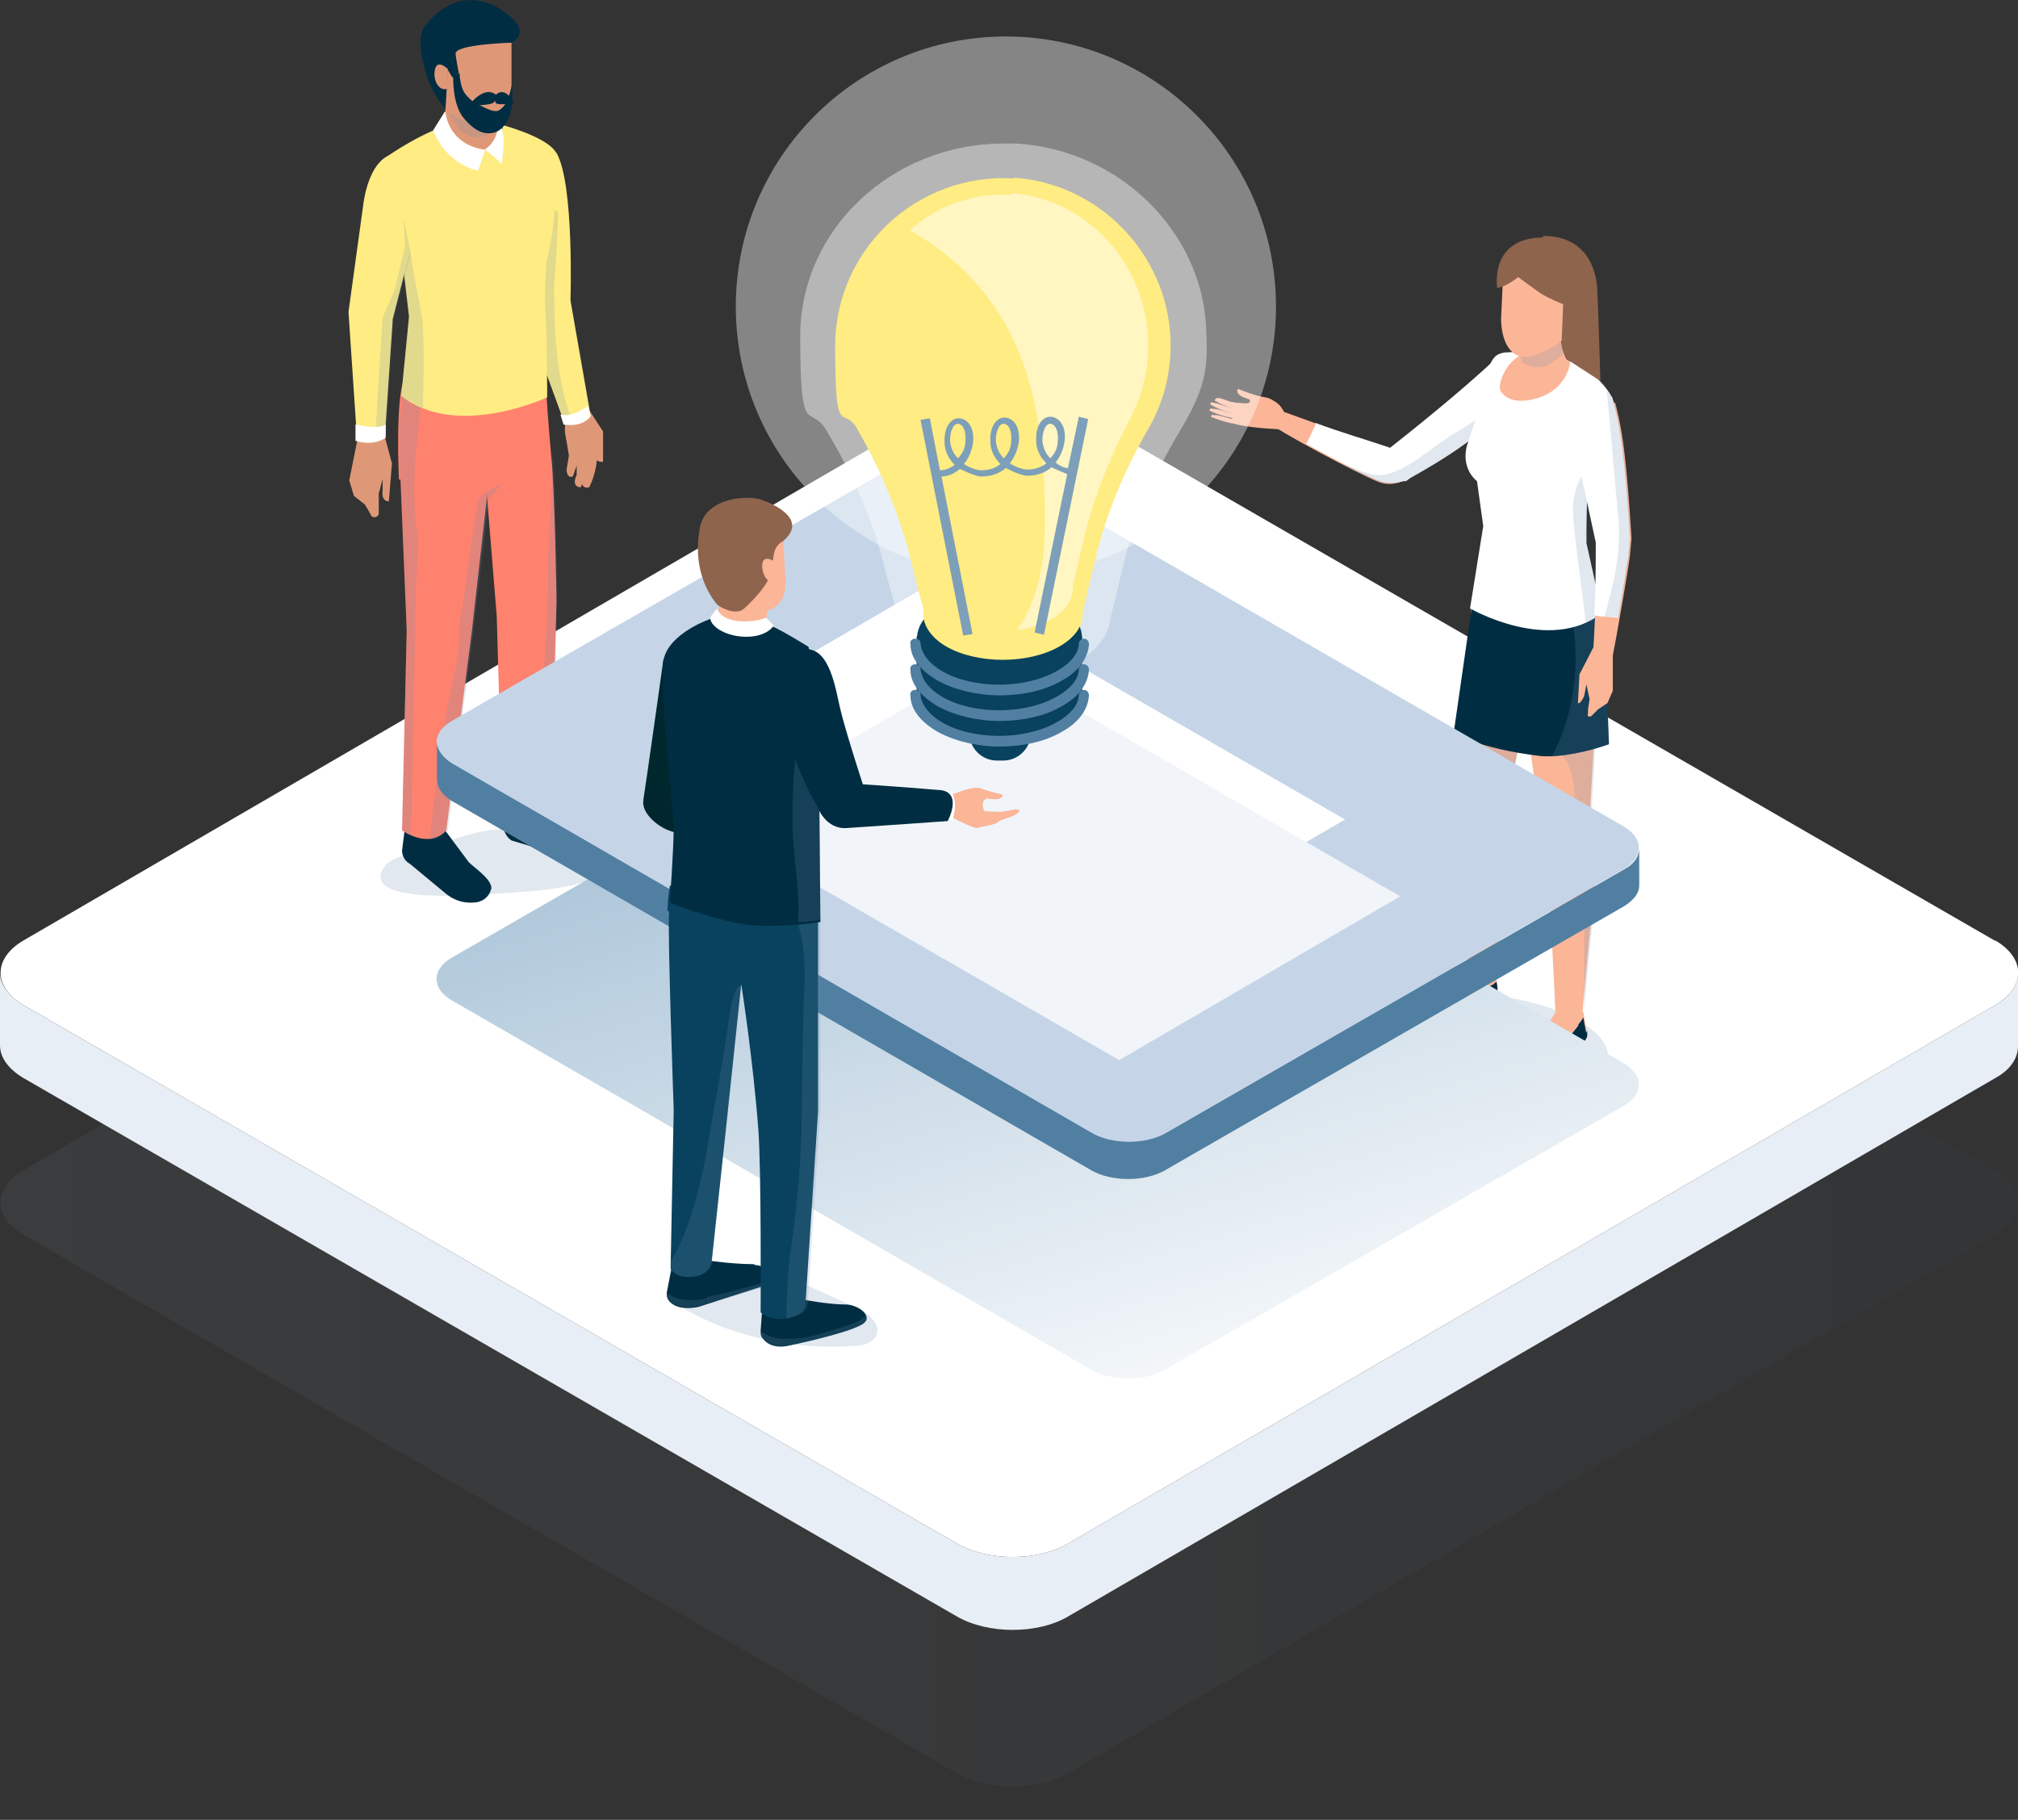
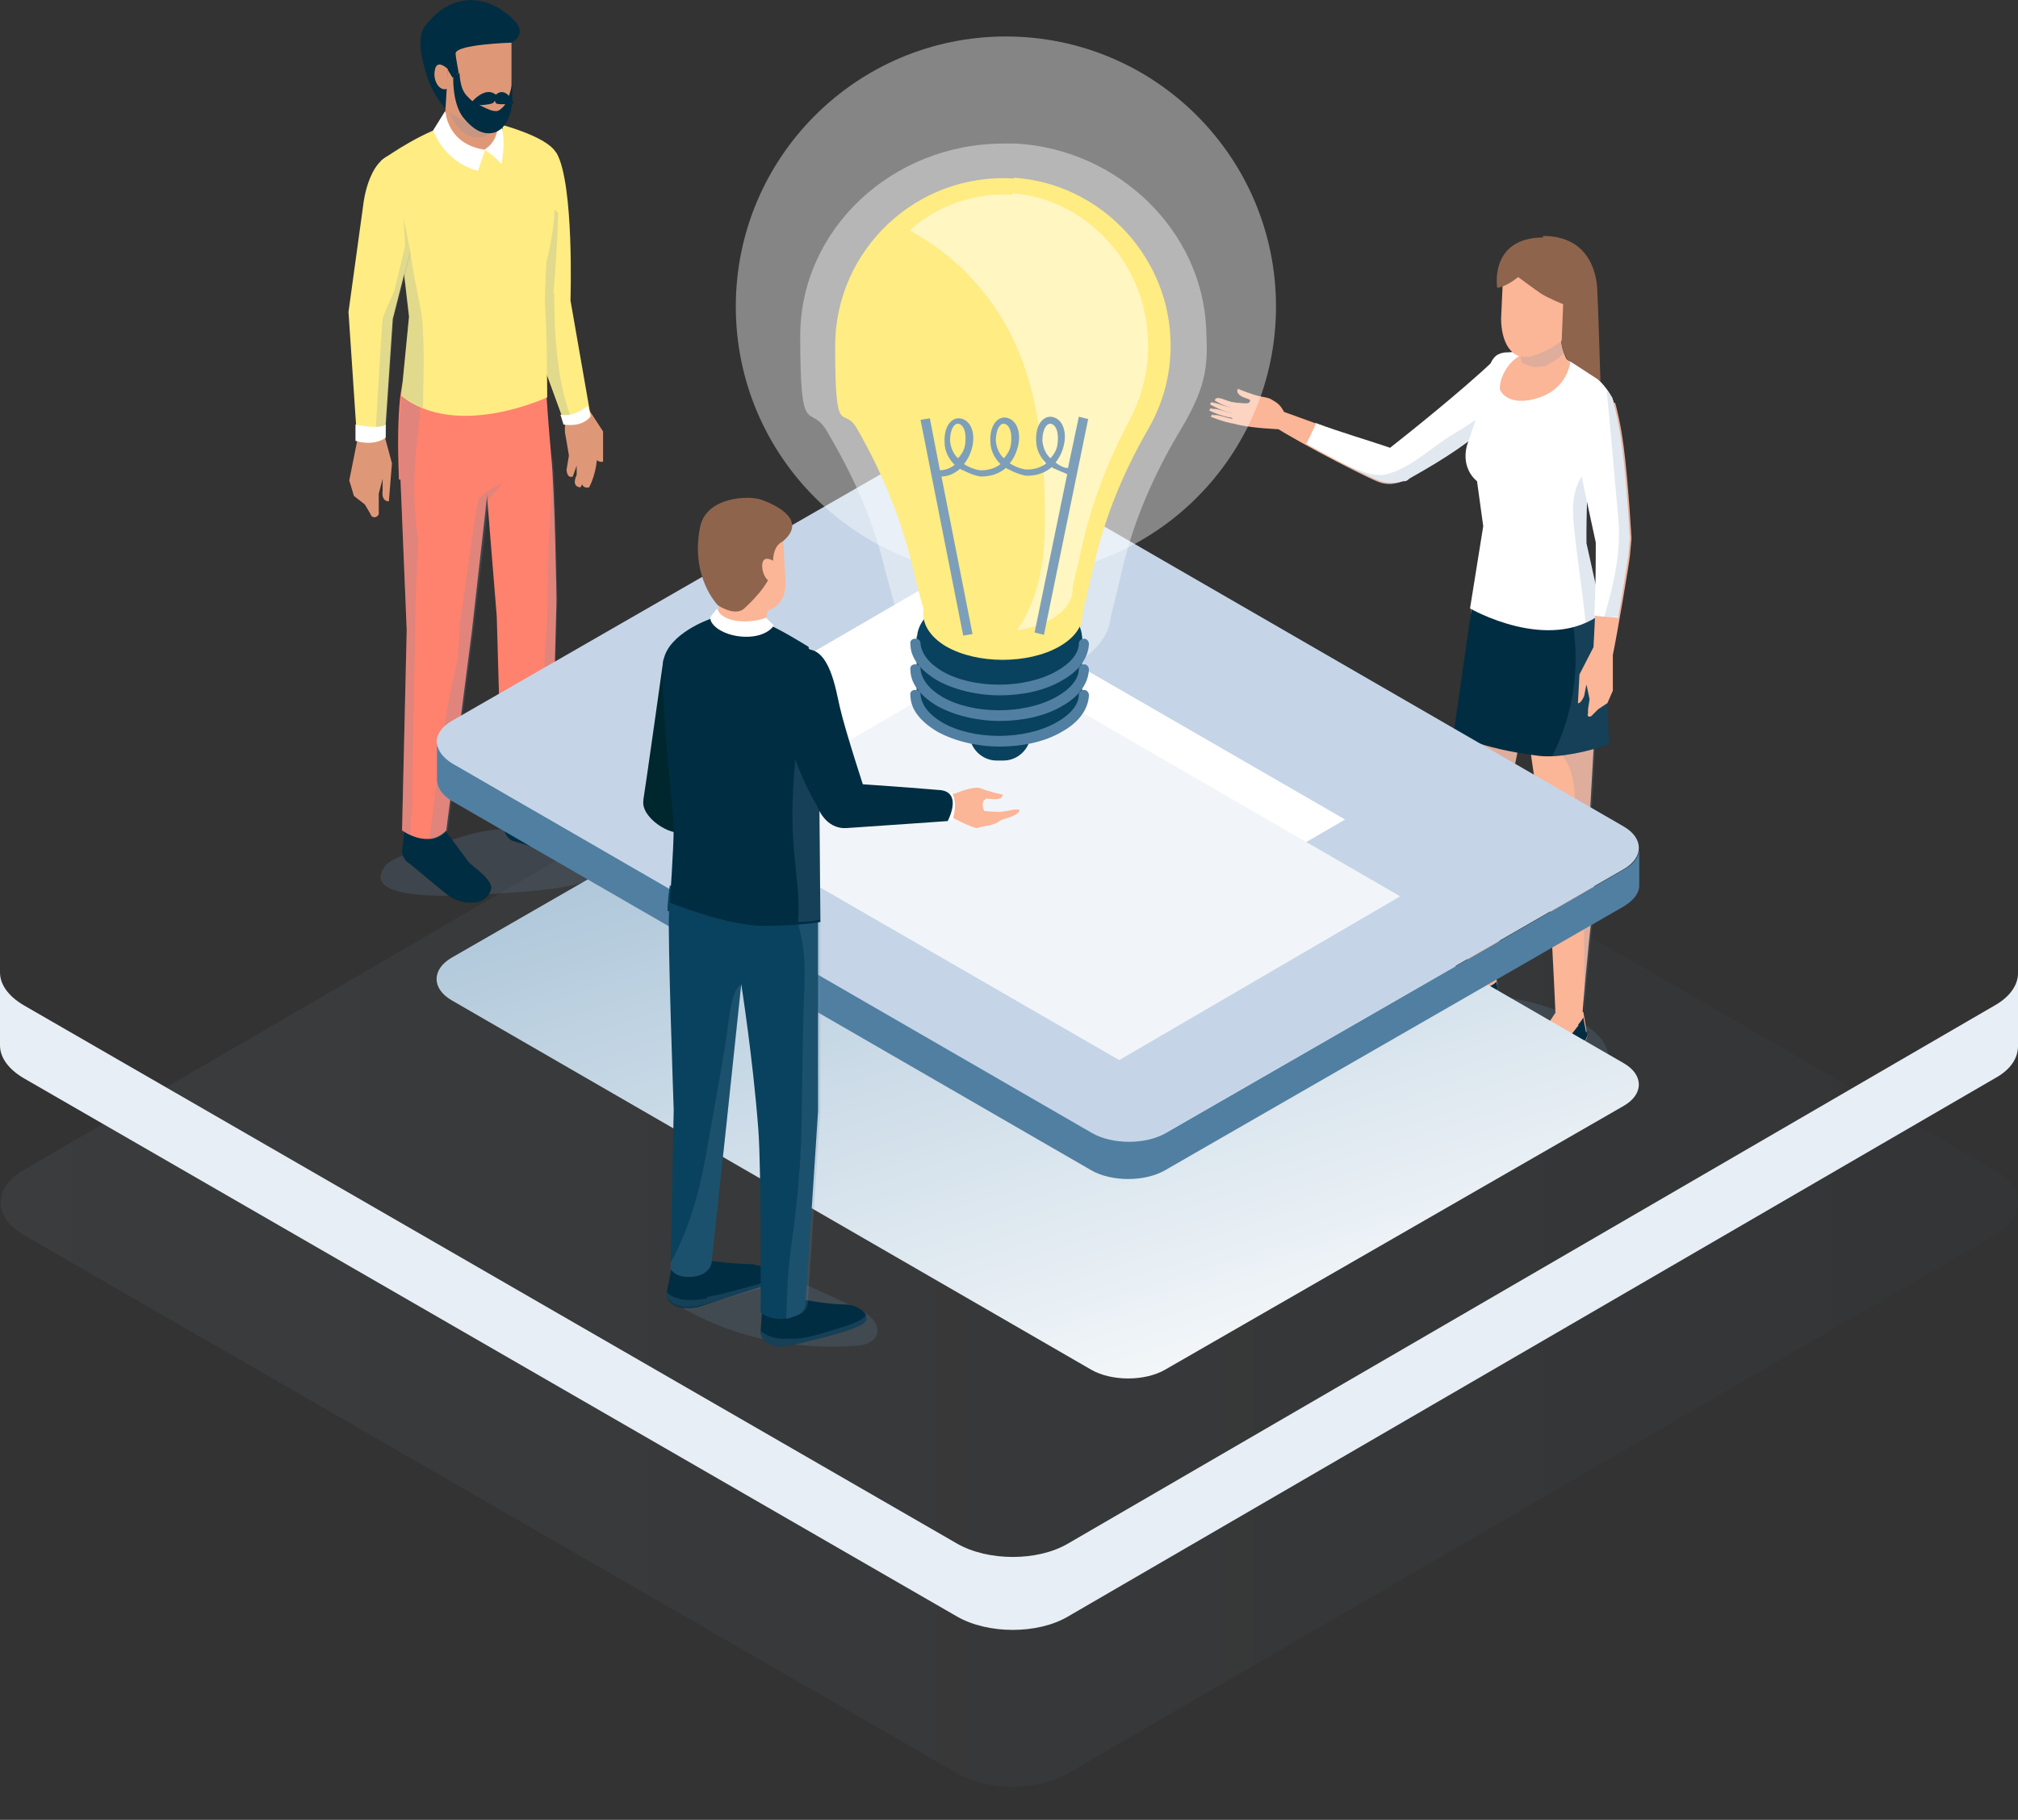
<svg xmlns="http://www.w3.org/2000/svg" id="_レイヤー_1" version="1.1" viewBox="0 0 260 234.5">
  <rect x="0" y="0" width="260" height="234.5" fill="#333333" stroke="none" />
  <defs>
    <style>
      .st0 {
        fill: #8e644d;
      }

      .st1 {
        fill: #09425e;
      }

      .st2 {
        fill: #fbb597;
      }

      .st3 {
        fill: #002d42;
      }

      .st4 {
        fill: #e8eef5;
      }

      .st5, .st6, .st7, .st8 {
        isolation: isolate;
      }

      .st9 {
        fill: url(#_名称未設定グラデーション_2);
      }

      .st10 {
        fill: #00272e;
      }

      .st11, .st6 {
        mix-blend-mode: multiply;
      }

      .st12, .st7, .st8 {
        fill: #fff;
      }

      .st6 {
        fill: #6c90b1;
        opacity: .2;
      }

      .st13 {
        fill: #517fa2;
      }

      .st14 {
        fill: #f1f5f9;
      }

      .st15 {
        opacity: .1;
      }

      .st16 {
        fill: #7d9fb9;
      }

      .st17 {
        fill: #c5d5e7;
      }

      .st18 {
        fill: #ffec83;
      }

      .st19 {
        fill: url(#_名称未設定グラデーション);
      }

      .st20 {
        fill: #df9877;
      }

      .st21 {
        fill: #ff826e;
      }

      .st7 {
        opacity: .5;
      }

      .st8 {
        opacity: .4;
      }
    </style>
    <linearGradient id="_名称未設定グラデーション" data-name="名称未設定グラデーション" x1="0" y1="-279.7" x2="260" y2="-279.7" gradientTransform="translate(0 -124.7) scale(1 -1)" gradientUnits="userSpaceOnUse">
      <stop offset="0" stop-color="#828c96" />
      <stop offset="1" stop-color="#3c4650" />
    </linearGradient>
    <linearGradient id="_名称未設定グラデーション_2" data-name="名称未設定グラデーション 2" x1="152.2" y1="-317" x2="121" y2="-216.8" gradientTransform="translate(0 -124.7) scale(1 -1)" gradientUnits="userSpaceOnUse">
      <stop offset="0" stop-color="#fff" />
      <stop offset="1" stop-color="#aac4d8" />
    </linearGradient>
  </defs>
  <g class="st5">
    <g id="_レイヤー_2">
      <g id="_レイヤー_1-2">
        <g>
          <g>
            <g class="st15">
              <path class="st19" d="M257,150.8l-120.3-69.4c-4-2.3-10.4-2.3-14.3,0L3,150.8c-3.9,2.3-3.9,6,0,8.3l120.3,69.4c4,2.3,10.4,2.3,14.3,0l119.5-69.4c3.9-2.3,3.9-6,0-8.3h-.1Z" />
            </g>
            <g class="st5">
-               <path class="st12" d="M257,121.2l-120.3-69.4c-4-2.3-10.4-2.3-14.3,0L3,121.2c-3.9,2.3-3.9,6,0,8.3l120.3,69.4c4,2.3,10.4,2.3,14.3,0l119.5-69.4c3.9-2.3,3.9-6,0-8.3h-.1Z" />
              <path class="st4" d="M257.1,129.5l-119.5,69.4c-3.9,2.3-10.3,2.3-14.3,0L3,129.5c-2-1.2-3-2.7-3-4.2v9.4c0,1.5,1,3,3,4.2l120.3,69.4c4,2.3,10.4,2.3,14.3,0l119.5-69.4c2-1.1,2.9-2.6,2.9-4.1v-9.4c0,1.5-1,3-2.9,4.1h0Z" />
            </g>
          </g>
          <g>
            <g>
              <path class="st6" d="M65.9,106.9c-3.5-.3-7,1.1-10.2,2.2-1.5.5-5.1,1.2-6.1,2.5-3.9,5.3,13.4,3.6,15.1,3.5,2.3-.2,13.6-.5,13.2-3.9-.4-3.6-10-4.4-12-4.3Z" />
              <g>
                <g>
                  <g>
                    <path class="st20" d="M75.2,51.9l-1.7.9c-.6.6-.8,2.1-.7,3l.2,1.1.3,1.8-.3,1.8s0,1.2.8.9l.5-1.4v1.2s-.8,1.5.5,1.6l.2-.4c.2.6.9.4.9.4,0,0,.8-1.4,1-3.5.4.3.8.2.8.2v-3.9l-2.4-3.7s0,0-.1,0Z" />
                    <path class="st18" d="M71.6,19.6c-1.2-2-6.9-3.5-6.9-3.5,0,.2,2.4,23,2.4,23l5.7,15.6s2.8,0,3.3-1.1l-2.6-14.9s.5-15-1.8-19h0Z" />
                    <path class="st6" d="M71.3,37.8s.5-5.4.6-10.1v-.3c-.3-.2-.6-.5-.8-.8,0,0-.2.2-.3.3-1.3,1.3-3.2,1.5-4.8.8.6,5.7,1.2,11.5,1.2,11.5l5.7,15.6h1.1c-1.4-3.1-2-6.6-2.3-9.9-.3-2.5-.3-7.1-.3-7.1h0Z" />
                  </g>
                  <path class="st12" d="M72.2,53.4l.4,1.3s2.4.5,3.5-1.1l-.4-1.3s-1.9,1.6-3.6,1.1h0Z" />
                  <path class="st3" d="M74.6,107.5l-4.4-4.4h-4.8l-.5,3.4c0,.7.4,1.4,1,1.8l2,.6c1.3.4,2.5,1,3.5,1.8,1.2.9,3.5,1.3,4.7.9,1.1-.4,1.6-.6,1.2-1.7-.2-.7-1-1.5-2.6-2.3h0Z" />
                  <path class="st3" d="M60.4,111.1l-3.5-4.7h-4.7l-.4,3.2c0,.7.4,1.4,1,1.7l4.7,3.9c1,.8,2.2,1.2,3.5,1.1,1,0,2-.6,2.3-1.8v-.2c-.2-1.2-2.1-2.4-2.9-3.2Z" />
                  <path class="st21" d="M70.3,46.7l-7,2.4-.9,10.6,1.6,19.7.7,24.4s3.2,2,6.3-.2l.7-26.2s-.2-14.2-.7-18.9c-.7-7.7-.8-11.8-.8-11.8,0,0,0,0,.1,0Z" />
                  <path class="st6" d="M70.7,69.9c-.2,4.6,0,9.3-.5,14-.2,7.1-.4,13.5-1,20.5.6-.2,1.3-.4,1.9-.9l.7-26.2s-.2-14-.6-18.8c0,3.8-.3,7.6-.5,11.3h0Z" />
                  <path class="st21" d="M51.6,61.8l.8,19.4-.6,25.8s3.4,2.5,5.7,0l3.3-25.7,2.4-21.3,2.8-10-14.1-.7s-.9,2.4-.5,12.5c0,0,.2,0,.2,0Z" />
                  <path class="st6" d="M51.6,61.8l.8,19.4-.6,25.8s.4.3,1.1.6c0-1.1,0-2.2.2-3.2,0-8,.3-15.4.4-23.4,0-3.8.2-7.6.4-11.4-.9-5.3-.5-10.7.2-16v-.8c0-.7,0-1.2.4-1.7,0-.5.2-1,.3-1.6h-2.7s-.9,2.3-.5,12.4h0Z" />
                  <path class="st6" d="M61.7,64c-.8,3.9-1.8,12.5-2.5,16.5,0,1.2,0,2.4-.2,3.6v.8c-2,7.8-2.6,15.3-3.7,23.3.8,0,1.6-.4,2.4-1.2l3.3-25.7,2-17,1.8-2.1s-2.8,1.4-2.9,1.9h-.2Z" />
                  <path class="st18" d="M71.5,22.3c0-3-1.6-4.4-3.7-4.9-5.6-1.3-7.4-2.3-10.7-1.1-4.1,1.5-8,4.4-8,4.4l2.2,8.1,1.4,12-1,10.2c7.1,5.7,18.8.2,18.8.2,0,0,0-8.9-.3-12.3,0-1.4.2-5.1.2-5.1,1.3-5.3,1.1-7.9,1.1-11.5h0Z" />
                  <path class="st6" d="M52.9,32.7c-.6-.4-.4-5.5-.5-6.5-.3-1.8-1.1-3-2.1-4.5-.3-.5-.5-1-.5-1.5-.4.3-.7.5-.7.5l2.2,8.1,1.4,12-1,10.2c.5.4,2.2,1.3,2.8,1.6,0-3.4.2-5.6,0-9.8,0-2.6-1-5.7-1.6-10.1h0Z" />
                  <path class="st20" d="M46.1,56.4l-1.1,5.5.6,2,1.4,1.1s.8,1.3.8,1.4c.3.5,1.1.2,1-.4v-2.4l.5-1.9h0v-.2,1.7c-.2,1.5.8,1.4.8,1.4l.4-4.9-1-3.7-3.4.4h0Z" />
                  <g>
                    <path class="st20" d="M57.2,16.3c0,1.9,1.6,3.5,3.5,3.5s3.5-1.6,3.5-3.5v-5.7h-6.5s-.5,5.7-.5,5.7Z" />
                    <path class="st6" d="M57.6,11.8v1c0,2.6,2.6,6.3,5.5,4.4.8-.5,1.1-1.4,1-2.7h0v-3.9h-6.5v1.2h0Z" />
                    <path class="st20" d="M56.4,11.5c0,2.9,3.5,4.3,5.2,4.5,2.1.3,4.3-1.3,4.3-4.3v-7.5l-10.1,1.8.6,5.4h0Z" />
                    <g>
                      <path class="st3" d="M64.7,1.3c-4-2.5-7.5-1.1-9.9,2-1.2,1.5-.4,4.4,0,5.8.8,3.1,2.6,4.9,2.6,4.9l.3-5,.6,1,.8-.6s-.4-2.1-.4-2.5c0-1.2,7.2-1.4,7.2-1.4,0,0,3.1-1.4-1.3-4.2h.1Z" />
                      <path class="st20" d="M56,9.2c-.2,1.3.7,2.7,1.7,2.2v-2.5s-1.5-1.5-1.7.3Z" />
                      <path class="st12" d="M57.3,14.4l-1.5,2.4c1.8,4.5,5.8,5.2,5.8,5.2l.9-2.7c-4.9-.7-5.1-4.9-5.1-4.9h-.1Z" />
                      <path class="st12" d="M62.5,19.3s1.7,1.2,2.1,1.9c0,0,.9-4.3-.5-5.6,0,0,.4,2.4-1.7,3.7h.1Z" />
                    </g>
                  </g>
                  <path class="st18" d="M51.7,19.8c-4.2-.4-4.9,6.6-4.9,6.6l-1.9,13.8,1.1,16.4s.5.9,3.6-.6l1-14.9,3.4-13.3s0-7.8-2.4-8.1h.1Z" />
                  <path class="st6" d="M52.2,31.7l-1.4,5.8c-.7,1.6-1.4,3.1-1.5,3.6-.4,5-.6,10.6-1,15.5.4,0,.8-.3,1.4-.6l1-14.9,2.2-8.5-.9-4.5.2,3.5h0Z" />
                  <path class="st12" d="M45.8,54.8v2s2.2.8,3.9-.4v-1.7s-.6.7-3.9,0h0Z" />
                </g>
                <path class="st3" d="M63.7,14.3c-.3,0-1-.3-1.4-.5-.5-.3-1.1-.3-2.1-1.4-.5-.5-.9-1.3-1-3l-.8.4s-.2,3.8,1.5,5.6c.7.8,2,2.1,3.7,1.7.9-.2,2.1-1.2,2.4-3.9v-2.5s-.4,2.3-1.2,3.1c-.2.2-.6.6-1,.5,0,0,0,0-.1,0Z" />
                <path class="st3" d="M60.5,13.6s2.8,0,3.1-.4.6-.7.4-.9c-1.6-1.5-3.6,1.3-3.6,1.3h0Z" />
-                 <path class="st3" d="M63.7,12.4c0,.2,0,.6.2.9.3.3,2.3,0,2.3,0,0,0-1.1-2.5-2.5-.9h0Z" />
+                 <path class="st3" d="M63.7,12.4c0,.2,0,.6.2.9.3.3,2.3,0,2.3,0,0,0-1.1-2.5-2.5-.9Z" />
              </g>
            </g>
            <g>
              <g>
                <path class="st2" d="M179.5,58.4c-2.1-1.1-13.8-5.2-14-5.3-.1,0-2.1,1.2-2,1.3.4.8,11.8,6.8,14.1,7.7s4.3-.8,4.3-.8c0,0-.3-1.8-2.4-2.9h0Z" />
                <g>
                  <path class="st2" d="M164.5,51.9c-.8-.5-.8-.6-2-.8-1.1-.2-3-1-3-1,0,0-.4.5.5,1,.9.4,1.2.3,1,.7s-1.7,0-1.9.2c-.2,0-.7,2.3,0,2.6s3.3.6,5.4.7,1.2-1.8,1.2-1.8c-.2-.2-.5-1.1-1.2-1.6h0Z" />
                  <path class="st2" d="M158.7,51.8c-.8-.2-1.5-.6-1.9-.5-.2,0-.3.3-.3.3,0,0,1.6,1.1,3.3,1.1l1.3-.7s-1.5,0-2.3-.2c0,0-.1,0-.1,0Z" />
                  <path class="st2" d="M156.2,51.8c-.2,0-.3.3-.3.3,0,0,1.8,1.1,3.4,1.2l1.5-.5s-1.9-.2-2.7-.4-1.6-.6-2-.5h.1Z" />
                  <path class="st2" d="M156.1,52.6c-.2,0-.3.3-.3.3,0,0,2,1,3.7,1l1.4-.6s-1.9,0-2.7-.2-1.6-.5-2-.4h0Z" />
                  <path class="st2" d="M156.3,53.4c-.2,0-.3.3-.3.3,0,0,2.3,1,4,1l1.1-.6s-1.9,0-2.7-.2-1.6-.5-2-.4h-.1Z" />
                </g>
              </g>
              <path class="st12" d="M192.4,46.5c-4,3.8-11,9.4-13.3,11.2-2.3-.8-6.7-2.1-9.6-3.2v.2c-.4.9-.8,1.7-1.2,2.5,3.6,2,8.1,4.3,9.5,4.8,1.2.4,2.3.2,3,0h.2c.3,0,.5-.3.7-.4,4.8-2.7,7.9-4.8,10.3-7.1,3.4-3.3,6-5.5,6-5.5-1.1-3.7-4.6-3.4-5.5-2.4h0Z" />
              <path class="st6" d="M191.8,128.5c-1.7-.3-12.1.4-11.4,4.4.5,3,9.7,5,12.2,5.5,3.7.7,14.7,2.6,14.6-2.2,0-4.9-11.7-8.2-15.5-7.7h0Z" />
              <path class="st6" d="M195.9,46.3c.9,1,1,2.5-.3,3.6-2.6,2.2-5.4,4.3-8.3,6-2.7,1.6-5.5,4.4-8.6,5.2-2,.5-3.9-.8-5.9-1.3,2.1,1.1,4,2,4.8,2.3,1.2.4,2.3.2,3,0h.2c.3,0,.5-.3.7-.4,4.8-2.7,7.9-4.8,10.3-7.1,3.4-3.3,6-5.5,6-5.5-.4-1.4-1.2-2.2-2-2.6h.1v-.2Z" />
              <g>
                <path class="st2" d="M189.1,124.3c-.5,2.1-3.9,4.7-5,5.6s-1.5,1.3-1.5,1.3c0,.4.3.7.3.7.3.3,2.2.7,3.5.2,1.2-.5,2.4-1.8,4.2-2.2s2.2-.9,2.2-.9c.5-1.8-.4-4.5-.4-4.5l-3.3-.2h0Z" />
                <path class="st3" d="M191.6,127.3c-1.8.5-3.1,1.9-4.9,2.5s-1.7.3-2.5,0c0,0-.1,0-.1.1-1.2.9-1.5,1.3-1.5,1.3,0,.4.3.7.3.7.3.3,2.2.7,3.5.2,1.2-.5,2.4-1.8,4.2-2.2s2.2-.9,2.2-.9c.2-.8.2-1.7,0-2.5-.3.3-.7.6-1.3.7h.1Z" />
                <path class="st3" d="M189.8,129.5c-1.1.5-1.9,1.3-3,1.8-1.4.6-2.8.7-4-.2h0c0,.4.3.7.3.7.3.3,2.2.7,3.5.2,1.2-.5,2.4-1.8,4.2-2.2s2.2-.9,2.2-.9c0-.3.1-.6.1-.9h0c-1,.7-2.1.7-3.1,1.3h0l-.2.2h0Z" />
                <path class="st2" d="M200.4,130.5l-3.3,5c-1.5,1.1-1.9,2-1.4,2.6.4.6,3.4.6,4.3,0,.9-.6,4.6-3.8,4.5-4.6s-.5-3.1-.5-3.1h-3.6Z" />
                <path class="st3" d="M203.4,132.1c-.8,1-1.5,2-2.5,2.9-1.2,1.1-3,1.5-4.5,1-1,.8-1.2,1.6-.8,2.1.4.6,3.4.6,4.3,0,.9-.6,4.6-3.8,4.5-4.6,0-.5-.3-1.6-.4-2.4-.2.4-.5.7-.7,1h0Z" />
                <path class="st3" d="M201,136.5c-1.5,1.2-3.6,2-5.5,1.2,0,.1,0,.2.2.3.4.6,3.4.6,4.3,0,.9-.6,4.6-3.8,4.5-4.6v-.6c-.7,1.4-2.1,2.6-3.4,3.6h-.1Z" />
                <path class="st2" d="M204.8,77.7l-14.8.5,6.1,10.8s2.4,17.6,2.9,19.3c.5,1.7,1.4,22.1,1.4,22.1,0,0,.9.5,1.9.5s1.6-.5,1.6-.5c0,0,.6-7.6,1.3-13.3.6-5.3-.5-9.7-.5-9.7l1.1-19.4s.6-3.2.6-4.5c0-6.1-1.6-5.9-1.6-5.9h0Z" />
                <path class="st6" d="M204.8,77.7l-14.8.5,6.1,10.8s.5,3.3,1,7.2c.4,0,.8-.2,1.2-.2,3.7.3,4.5,3.7,4.6,6.8,0,1.6-.2,3.2-.1,4.8,1.6,2.5,1.4,5.8,1.3,8.7v14.1s.6-7.6,1.3-13.3c.6-5.3-.5-9.7-.5-9.7l1.1-19.4s.6-3.2.6-4.5c0-6.1-1.6-5.9-1.6-5.9h-.2Z" />
                <path class="st2" d="M189.6,77.7c-1.5,22.6-1.4,23.2-1,29.9.9,14.2.4,17.3.4,17.3,0,0,.3.6,2,.6s1.6-.5,1.6-.5c0,0,1.4-8.6,1.6-11.4.2-2.8-.2-9.2-.2-9.2l3.5-17.3-7.9-9.3h0Z" />
                <path class="st6" d="M189.6,77.7c-.5,8.2-.9,13.5-1,17.2.5,0,1.1.3,1.6.7,2.9,2.3,3.3,4.4,2.8,8-.6,4.7.5,7.2,0,14.6-.2,2.2-.1,4.5-.4,6.8h0s1.4-8.6,1.6-11.4c.2-2.8-.2-9.2-.2-9.2l3.5-17.3-7.9-9.3h0Z" />
                <path class="st3" d="M204.8,77.7h-15.1l-2.4,16.7s2.9,2,11,3c2.6.3,6.5-.6,9-1.5,0,0-.4-10.3-.4-11.6,0-6.1-2.1-6.6-2.1-6.6h0Z" />
                <path class="st6" d="M204.8,77.7h-2.7c1.7,6.5,1,13.7-2.1,19.7,2.4,0,5.2-.8,7.3-1.5,0,0-.4-10.3-.4-11.6,0-6.1-2.1-6.6-2.1-6.6h0Z" />
                <path class="st12" d="M194.3,45.4c-.8,0-1.1.2-1.1.2,0,0-.9.2-1.3,1.7-.2.7,0,2-.3,3l-1.3,3.3-1.3,3.8c-.8,3.1,1.3,4.6,1.3,4.6l.8,5.8-1.7,10.6s10.2,5.9,17,.6l-2-9c-.1-7.6.9-17,.9-17,0,0,3.1-.6,2.4-1.8-3.3-5.8-10.6-6-13.4-5.8h0Z" />
                <path class="st6" d="M204.7,60c-.1.2-.3.4-.4.6-1.7,2.3-1.8,4.5-1.5,7.3.4,4.1,1.1,8.3,1.5,12.4.7-.3,1.4-.7,2.1-1.2l-2-9c0-3.3.1-6.9.3-10h0Z" />
                <path class="st2" d="M197.8,45.1c-4,.7-4.8,4.6-4.5,5.2s1.5,2,4.8,1c3.9-1.2,4.2-4.6,4.2-4.6,0,0-1.9-2.1-4.5-1.6h0Z" />
                <path class="st2" d="M201.2,43.3l-5.3-.6s-.6,3,.9,5.5l5.3-1.4s-1.2-2-.9-3.5h0Z" />
                <path class="st6" d="M201.2,43.3l-5.3-.6s-.4,1.9.2,4c.4.2.7.4,1.2.5.6.2,1.2,0,1.7,0,.9-.4,1.8-1,2.5-1.7-.2-.7-.4-1.5-.3-2.1h0Z" />
                <path class="st2" d="M193.4,41c0,2.9,1.2,5.6,4,4.9,0,0,4.8-1.4,5.4-4.4l.8-5.3-9.9-1.7-.3,6.6h0Z" />
                <path class="st0" d="M198.9,30.6c-7.1,0-6,6.5-6,6.5,1.3-.2,2.7-1.4,2.7-1.4,0,0,2.3,1.7,2.9,2.1.9.6,2.9,1.4,2.9,1.4l-.2,4.9c0,.9.7,2.2.7,2.2l4.3,2.8s-.3-10.1-.4-11.5c0-1.6-.6-7.2-7-7.2h0v.2h.1Z" />
                <path class="st2" d="M207.9,51.8c-.1-.4-.5-.7-.9-.8-3.3-.7-4.2,3.4-4.1,4.2,0,.8,2.8,14.7,2.8,14.7.2,3.6-.4,13.5-.4,13.5l-1.8,3.5-.2,3.7s.3.2.8-.9l.3-1.5.4,1.9-.2,1.3v.5c-.2.5.3.6.6.2l.7-.7,1.2-.8.7-1.6v-4.6c.6-2.9,2.1-11.8,2.2-12.8.1-1.1.2-2.2.2-2.2,0,0-.4-7.2-1-11.8-.4-3.1-.9-4.9-1.1-5.7h-.2Z" />
                <path class="st12" d="M207.9,51.8c-.1-.4-.7-1.4-1.1-1.5-3.3-.7-4.3,3.8-4.3,4.6s3.1,15,3.1,15c0,2.1,0,6.3-.2,9.4,1,.2,2,.2,3.1.3.6-3.5,1.2-7.4,1.3-8,.1-1.1.2-2.2.2-2.2,0,0-.4-7.2-1-11.8-.4-3.1-.9-4.9-1.1-5.7h0Z" />
                <path class="st6" d="M207.9,51.8c-.1-.4-.5-1.2-.9-1.4.1.5,1.1,11.8,1.5,16.4.4,4.5-.6,8.4-1.8,12.7h1.9c.6-3.5,1.2-7.4,1.3-8,.1-1.1.2-2.2.2-2.2,0,0-.4-7.2-1-11.8-.4-3.1-.9-4.9-1.1-5.7h0Z" />
              </g>
            </g>
            <g>
              <g>
                <g class="st11">
                  <path class="st9" d="M209.2,137l-82.4-47.6c-2.6-1.5-6.9-1.5-9.5,0l-59.1,34c-2.6,1.5-2.6,4,0,5.5l82.4,47.6c2.6,1.5,6.9,1.5,9.5,0l59.1-34c2.6-1.5,2.6-4,0-5.5h0Z" />
                </g>
                <g class="st5">
                  <path class="st17" d="M209.2,106.5l-82.4-47.6c-2.6-1.5-6.9-1.5-9.5,0l-59.1,34c-2.6,1.5-2.6,4,0,5.5l82.4,47.6c2.6,1.5,6.9,1.5,9.5,0l59.1-34c2.6-1.5,2.6-4,0-5.5h0Z" />
                  <path class="st13" d="M209.3,112l-59.1,34c-2.6,1.5-6.9,1.5-9.5,0l-82.4-47.6c-1.3-.8-2-1.8-2-2.8v4.8c0,1,.6,2,1.9,2.8l82.4,47.6c2.6,1.5,6.9,1.5,9.5,0l59.1-34c1.3-.8,2-1.7,2-2.7v-4.8c0,1-.6,2-1.9,2.7h0Z" />
                </g>
              </g>
              <polygon class="st12" points="84 96.1 137 126.7 173.3 105.6 120.3 75 84 96.1" />
              <polygon class="st14" points="91.2 106 144.2 136.6 180.4 115.5 127.5 84.9 91.2 106" />
            </g>
            <g>
              <circle class="st8" cx="129.6" cy="39.5" r="34.8" />
              <g>
                <g>
                  <g>
                    <path class="st8" d="M131,18.5h-1.7c-14.4,0-26.2,11.1-26.2,24.8s1.2,8.5,3.4,12.2c3.5,5.9,5.9,11.4,7.3,17,.5,2,1.1,4,1.6,6-.2,2.7,1.5,5.3,4.6,7,2.5,1.4,5.8,2.1,9.2,2.1h0c3.5,0,6.7-.8,9.3-2.1,2.7-1.5,4.4-3.6,4.6-6h0c.6-2.3,1.1-4.5,1.6-6.6,1.4-5.7,3.8-11.5,7.4-17.5s3.5-8.6,3.3-13.2c-.6-12.5-11.3-22.9-24.4-23.7h0Z" />
                    <g>
                      <g>
                        <path class="st1" d="M136.3,77.9c-4.1-2.4-10.8-2.4-15,0s-4.2,6.3,0,8.7c4.1,2.4,10.8,2.4,15,0,4.1-2.4,4.2-6.3,0-8.7h0Z" />
                        <path class="st1" d="M136.3,84.8c-4.1-2.4-10.8-2.4-15,0s-4.2,6.3,0,8.7c4.1,2.4,10.8,2.4,15,0,4.1-2.4,4.2-6.3,0-8.7h0Z" />
                        <rect class="st1" x="118.1" y="82" width="21.3" height="7.3" />
                      </g>
                      <path class="st13" d="M139.7,82.3c-.4,0-.7.3-.7.6,0,1.3-1.1,2.6-2.9,3.6-4.1,2.3-10.7,2.3-14.7,0-1.7-1-2.7-2.3-2.8-3.6,0-.4-.3-.6-.7-.6s-.7.3-.6.7c0,1.8,1.3,3.4,3.5,4.7,2.2,1.2,5.1,1.9,8,1.9s5.8-.6,8-1.9c2.2-1.2,3.4-2.9,3.5-4.7,0-.4-.3-.7-.6-.7h0Z" />
                      <path class="st1" d="M124.9,94.5c0,1.9,1.6,3.5,3.5,3.5h.9c1.9,0,3.5-1.6,3.5-3.5v-.8h-7.9v.8h0Z" />
                      <path class="st13" d="M139.7,85.6c-.4,0-.7.3-.7.6,0,1.3-1.1,2.6-2.9,3.6-4.1,2.3-10.7,2.3-14.7,0-1.7-1-2.7-2.3-2.8-3.6,0-.4-.3-.6-.7-.6s-.7.3-.6.7c0,1.8,1.3,3.4,3.5,4.7,2.2,1.2,5.1,1.9,8,1.9s5.8-.6,8-1.9c2.2-1.2,3.4-2.9,3.5-4.7,0-.4-.3-.7-.6-.7h0Z" />
                      <path class="st13" d="M139.7,88.9c-.4,0-.7.3-.7.6,0,1.3-1.1,2.6-2.9,3.6-4.1,2.3-10.7,2.3-14.7,0-1.7-1-2.7-2.3-2.8-3.6,0-.4-.3-.6-.7-.6s-.7.3-.6.7c0,1.8,1.3,3.4,3.5,4.7,2.2,1.2,5.1,1.9,8,1.9s5.8-.6,8-1.9c2.2-1.2,3.4-2.9,3.5-4.7,0-.4-.3-.7-.6-.7h0Z" />
                    </g>
                    <path class="st18" d="M130.7,23c-12.6-.8-23.1,9.2-23.1,21.6s1,7.5,2.8,10.6c3.1,5.4,5.5,11.1,7,17.1.5,2.1,1,4.2,1.6,6.2-.3,1.7.7,3.5,2.9,4.8,4,2.3,10.6,2.3,14.6,0,2.1-1.2,3.1-2.8,3-4.4h0c.5-2.1,1-4.2,1.5-6.3,1.4-6.2,3.9-12.1,7.1-17.6,1.9-3.4,2.9-7.3,2.7-11.5-.5-10.9-9.3-19.9-20.2-20.6h0Z" />
                    <path class="st7" d="M130.5,25.1c-5.1-.3-9.8,1.4-13.3,4.6,5.9,3.2,10.8,8.3,13.6,14.6,3.3,7.2,3.9,15.7,3.8,23.6,0,4.9-1,9.7-3.6,13.3,1.7-.2,3.3-.7,4.6-1.5,1.8-1.1,2.7-2.5,2.6-4h0c.4-1.9.9-3.8,1.3-5.7,1.3-5.6,3.4-10.9,6.1-16,1.6-3.1,2.5-6.6,2.3-10.4-.4-9.9-8.1-18-17.5-18.7h0v.2h0Z" />
                  </g>
                  <path class="st16" d="M137.5,60.3c-.4,0-1-.3-1.5-.7.9-1.1,1.2-2.5,1.2-3.3,0-1.8-1-2.6-1.9-2.6h0c-.9,0-1.9,1-1.8,3.1,0,1.1.5,2.1,1.3,2.9-.6.5-1.5.8-2.4.8h-.2c-.2,0-1.2-.2-2.1-.8.9-1.1,1.2-2.5,1.2-3.3,0-1.8-1-2.6-1.9-2.6h0c-.9,0-1.9,1-1.8,3.1,0,1.1.5,2.1,1.3,2.9-.6.5-1.5.8-2.4.8h-.2c-.2,0-1.2-.2-2.1-.8.9-1.1,1.2-2.5,1.2-3.3,0-1.8-1-2.6-1.9-2.6h0c-.9,0-1.9,1-1.8,3.1,0,1.1.5,2.1,1.3,2.9-.5.4-1.2.7-1.9.7l-1.3-6.7-1.2.2,5.5,27.8,1.2-.2-4-20.3c.9,0,1.7-.4,2.4-1,0,0,.2.2.4.2,1.1.6,2.1.8,2.2.8h.2c1.2,0,2.3-.4,3.1-1.1.1,0,.2.2.4.2,1.1.6,2.1.8,2.2.8h.2c1.2,0,2.3-.4,3.1-1.1.1,0,.2.2.4.2.6.3,1.2.5,1.6.7l-4.2,20.4,1.2.3,5.7-27.8-1.2-.3-1.4,6.6h-.1ZM123.5,59.1c-.6-.5-1-1.3-1.1-2.3,0-1.4.5-2.2,1-2.2h0c.5,0,1,.6,1,1.8s-.2,1.8-1,2.7h0ZM129.4,59.1c-.6-.5-1-1.3-1.1-2.3,0-1.4.5-2.2,1-2.2h0c.5,0,1,.6,1,1.8s-.2,1.8-1,2.7h.1ZM135.4,59.1c-.6-.5-1-1.3-1.1-2.3,0-1.4.5-2.2,1-2.2h0c.5,0,1,.6,1,1.8s-.2,1.8-1,2.7h.1Z" />
                </g>
                <g>
                  <path class="st10" d="M82.9,103.1c-.4,2.2,3.5,4.7,5.1,4.1l-2.5-22.4s-2.4,17.1-2.6,18.2h0Z" />
                  <g>
                    <path class="st2" d="M127,102.9c.6,0,2.1.4,2.2-.5,0,0-1.8-.4-2.8-.8-.9-.4-3.2.6-3.2.6l-2.8.7s-1.3,2.1-.8,2.5c.6.5,2.5-.5,2.8-.3.4.4,3.2,1.7,3.5,1.6.4-.2,1.9-.3,2.6-.7.6-.4.8-.7.8-.7,0,0-1.3,0-2-.3-.8-.4-.9-1.9-.3-2h0Z" />
                    <path class="st2" d="M131,104.3c-.7,0-1.7.4-2.7.3-1,0-2.2-.2-2.2-.2l.2,2.1s3.7-1.1,4.3-1.4,1.1-.8.4-.8h0Z" />
                  </g>
                  <path class="st12" d="M119.5,102.2s-.3,2.8.2,3.2c.6.5,1.5,0,3,.3.6-1.8.3-2.8,0-3.5h-3.2Z" />
                  <g>
                    <g>
                      <path class="st6" d="M110.3,168.5c-3.5-1.6-7-3.2-10.5-4.8l-3-.8c-2.2,0-4.9.5-7,1.3-1.5.5-3.1,1.8-2.6,3.3.2.7.9,1.2,1.6,1.5,6.3,3.5,14.2,5,21.4,4.4,1,0,2.2-.3,2.7-1.3.7-1.5-1.1-2.9-2.6-3.6h0Z" />
                      <g>
                        <path class="st3" d="M109.2,168.1c-2.5,0-5.5-.6-5.5-.6l-5.5,1.2-.2,2.8c0,.3,0,.7.3,1,1.1,1.5,3.3.9,3.3.9,0,0,7.3-1.5,9.4-2.7,1.7-.9-.2-2.5-1.9-2.6h0Z" />
                        <path class="st6" d="M108.2,171.1c-2,.6-4.3,1.5-6.5,1.4-1.5.1-2.7-.2-3.7-1h0c0,.3,0,.7.3,1,1.1,1.5,3.3.9,3.3.9,0,0,7.3-1.5,9.4-2.7.7-.4.8-.8.6-1.3,0,0-.2.8-3.4,1.7h0Z" />
                        <path class="st3" d="M97.2,162.9c-2.5,0-5.4-.4-5.4-.4l-5.3,1-.6,3.1c0,.3,0,.6.2.9,1.1,1.6,3.9.9,3.9.9l8.7-2.8c1.6-.6.2-2.6-1.5-2.6h0Z" />
                        <path class="st3" d="M99.8,162.9h-1.4c.5.6,1,1.3,1.4,2,.2.3.3.7.3,1l1.2-.4c1.6-.6.2-2.6-1.5-2.6h0Z" />
                        <path class="st6" d="M91,167.3c.2,0-2.9.7-4.6-.4-.2-.1-.3-.2-.5-.4h0c0,.4,0,.7.2.9,1.1,1.6,3.9.9,3.9.9l9.8-2.8c.5-.2.7-.5.7-.9,0,0-.2,0-.3.1-2.3.8-8.5,2.4-9.1,2.4h0v.2h0Z" />
                        <path class="st1" d="M86.2,117.5c-.2,2.9.6,25.5.6,25.5l-.4,20.5s.6,1.3,3,1c1.1-.1,2.3-.9,2.3-2l1.9-17.7,1.9-18s1.5,9.5,2.2,18.7c.4,5,.3,23.6.3,23.6,0,0,1.3,1.3,3.8.7,1.6-.4,2-1.2,2-2.1l1.6-24.5v-24.7c-.2,0-13.4-2.7-19.1-4.4-.2,1.3-.3,2.5-.3,3.3h.2Z" />
                        <path class="st6" d="M103.6,128.3c-.2,4.9-.2,9.7-.3,14.6,0,5.8-.5,11.6-1.3,17.3-.5,3.3-.6,6.5-.7,9.7.3,0,.5,0,.8-.2,1.6-.4,2-1.2,2-2.1l1.6-24.5v-24.7s-1.4-.2-3.4-.7c1.4,3.2,1.5,6.9,1.3,10.4h0v.2Z" />
                        <path class="st6" d="M93.6,133.6c-.7,4.4-1.5,8.8-2.3,13.3-.9,5.5-2.2,11-4.9,15.8v.8s.6,1.3,3,1c1.1-.1,2.3-.9,2.3-2l1.9-17.7,1.8-16.8v-1.1c-1.3.8-1.6,5.6-1.8,6.7h0Z" />
                        <path class="st3" d="M104.1,83.3c-1.2-.7-4.6-2.9-6.9-3.5-3.8-1.1-5.8,0-5.8,0,0,0-5.2,1.8-5.9,5.2-.6,3.2,1.2,18.8,1.3,21.6,0,2.8-.5,9.7-.5,9.7,0,0,7.3,3,12.1,3s7.3-.5,7.3-.5l-.2-22.9,1.2-7.1c0-2.4-.4-4.1-2.5-5.2h0v-.2h0Z" />
                        <path class="st6" d="M102.9,93.4h0c-.6,5.5-1.1,10.8-.6,16.2.2,2.8.8,6.2.5,9.2,1.8,0,2.9-.3,2.9-.3l-.2-22.9.5-4.8c-1.1.9-2.3,1.3-3,2.6,0,0,0,0-.1,0Z" />
                        <path class="st2" d="M92.3,79.7c0,1.9,6.3,2.5,6.3.7l.9-5.3h-6.2l-1,4.6h0Z" />
                        <path class="st12" d="M92.4,78.4l-.8,1c-.3.6.4,1.3,1,1.7,2,1.3,5.8,1.4,7.1-.5l-1-1c-2.1.8-5.7.7-6.3-1.2Z" />
                        <path class="st2" d="M90.5,70.1l.9,5.2c.2,2.8,5.5,3.8,5.5,3.8,2.7-.2,4.4-1.3,4.3-4.2l-.4-7.2-10.2,2.4s0,0-.1,0Z" />
                        <path class="st0" d="M98.1,64.4c-1.6-.6-7.1-.4-7.9,3.5-1.3,6.5,2.3,10.1,2.3,10.1,0,0,2.2,1.5,3.4.4,1.6-1.5,3.8-3.8,3.7-6,0-2.2,1.2-2.6,1.2-2.6,3.2-2.6-.4-4.6-2.7-5.4h0Z" />
                        <path class="st2" d="M98.2,72.9c0,1.2.8,2.5,1.8,2v-2.4s-1.7-1.3-1.8.3h0Z" />
                      </g>
                    </g>
                    <path class="st3" d="M103.7,83.8c-4,.6-3.6,6.8-3.6,6.8,0,0,2.6,9.9,5.9,14.3,1.2,1.6,3.7-1.6,5.6-2.5,0,0-2.7-8.2-3.4-11.3-.5-2.1-1.3-7.8-4.5-7.4h0Z" />
                  </g>
                  <path class="st3" d="M121,101.8c-4.6-.4-10.7-.8-10.7-.8h0c-.6,2-4.8.9-5,2.9,0,0,1,3,3.8,2.8,3.1-.2,13-.9,13-.9,0,0,2-3.7-1-4h-.1Z" />
                </g>
              </g>
            </g>
          </g>
        </g>
      </g>
    </g>
  </g>
</svg>